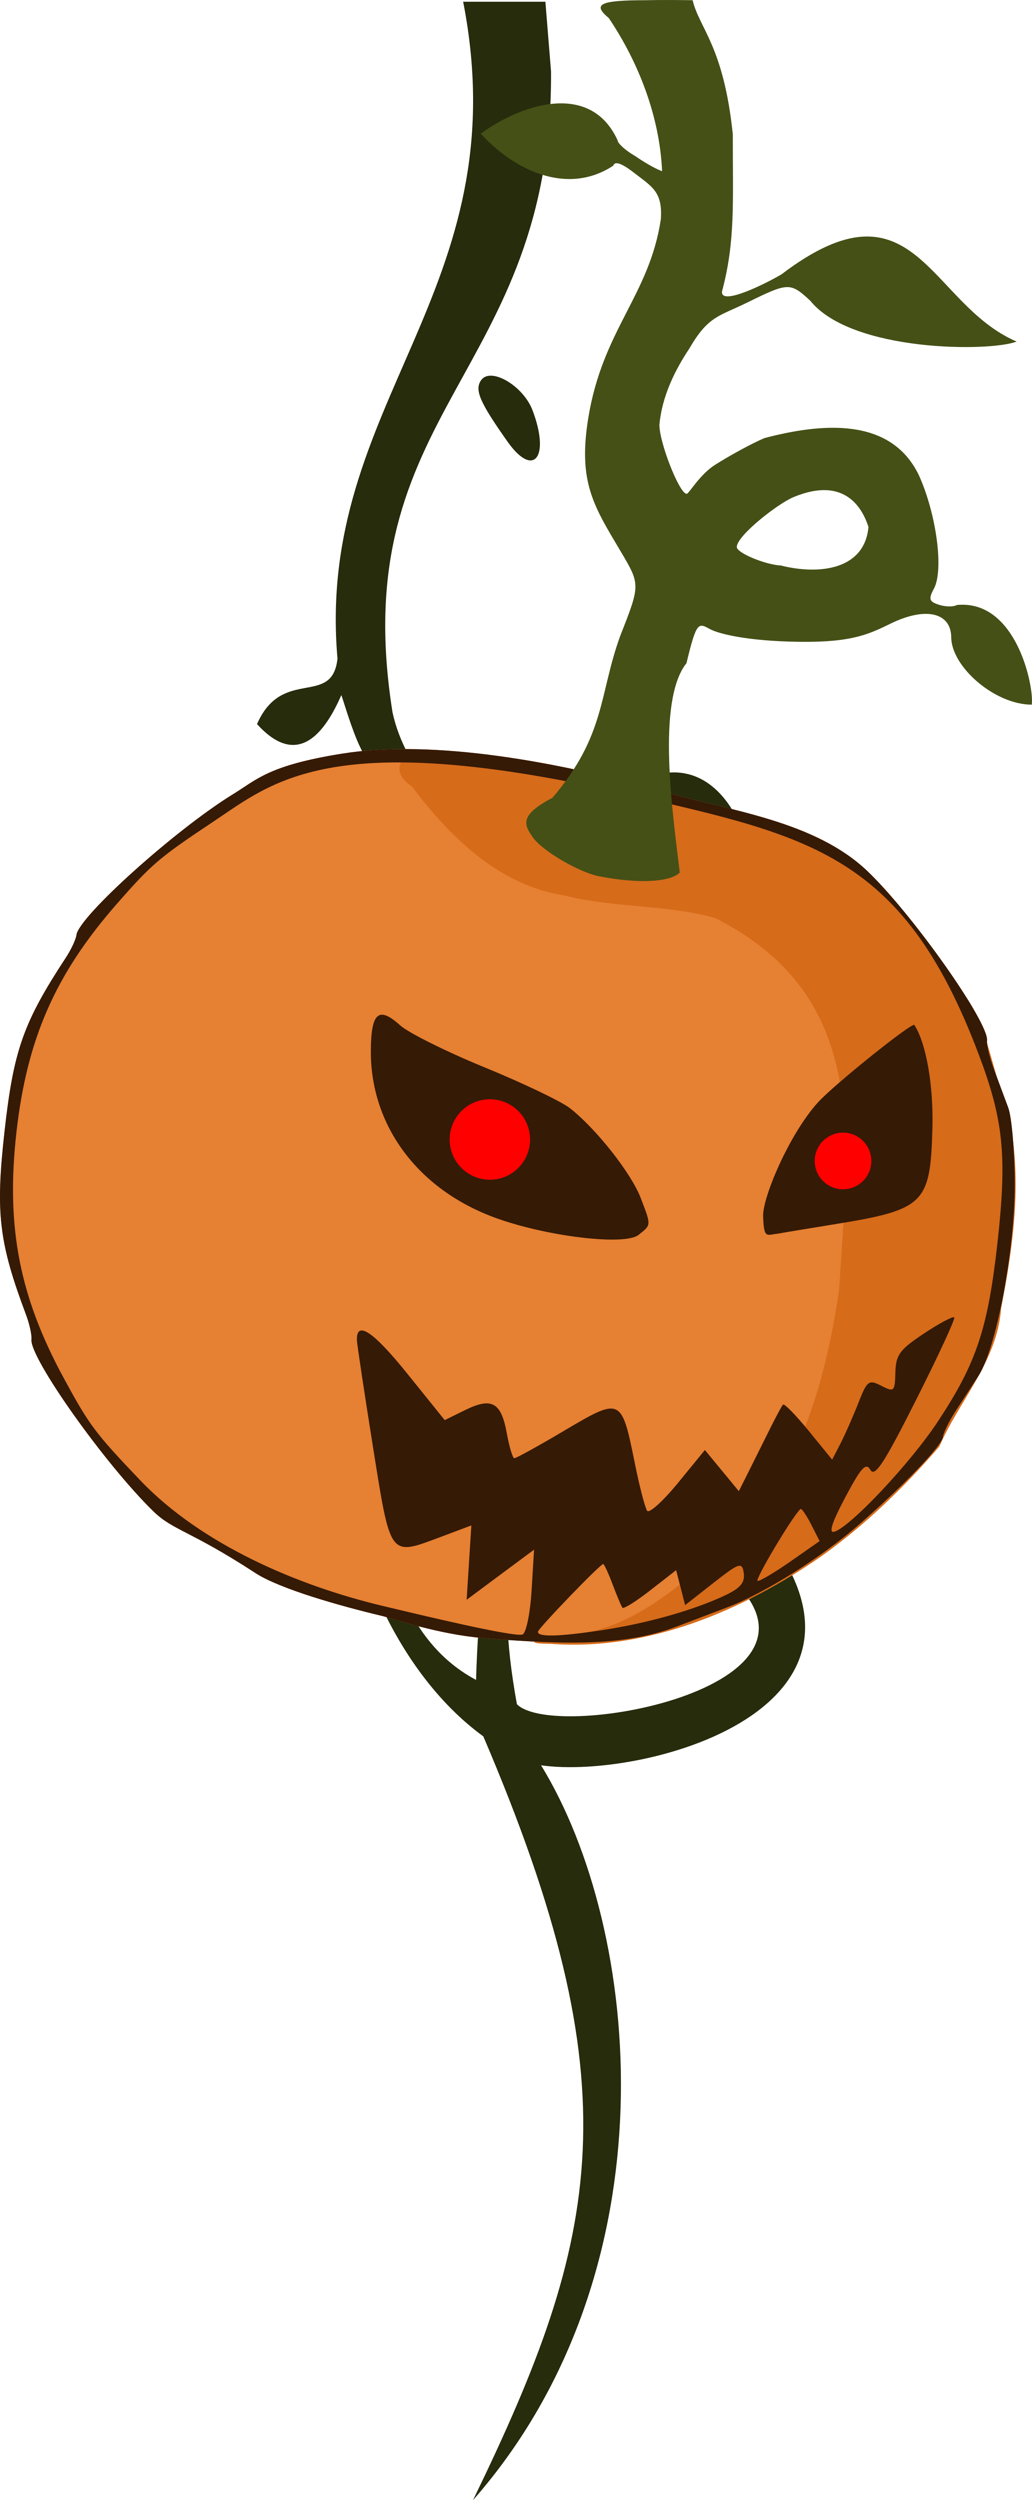
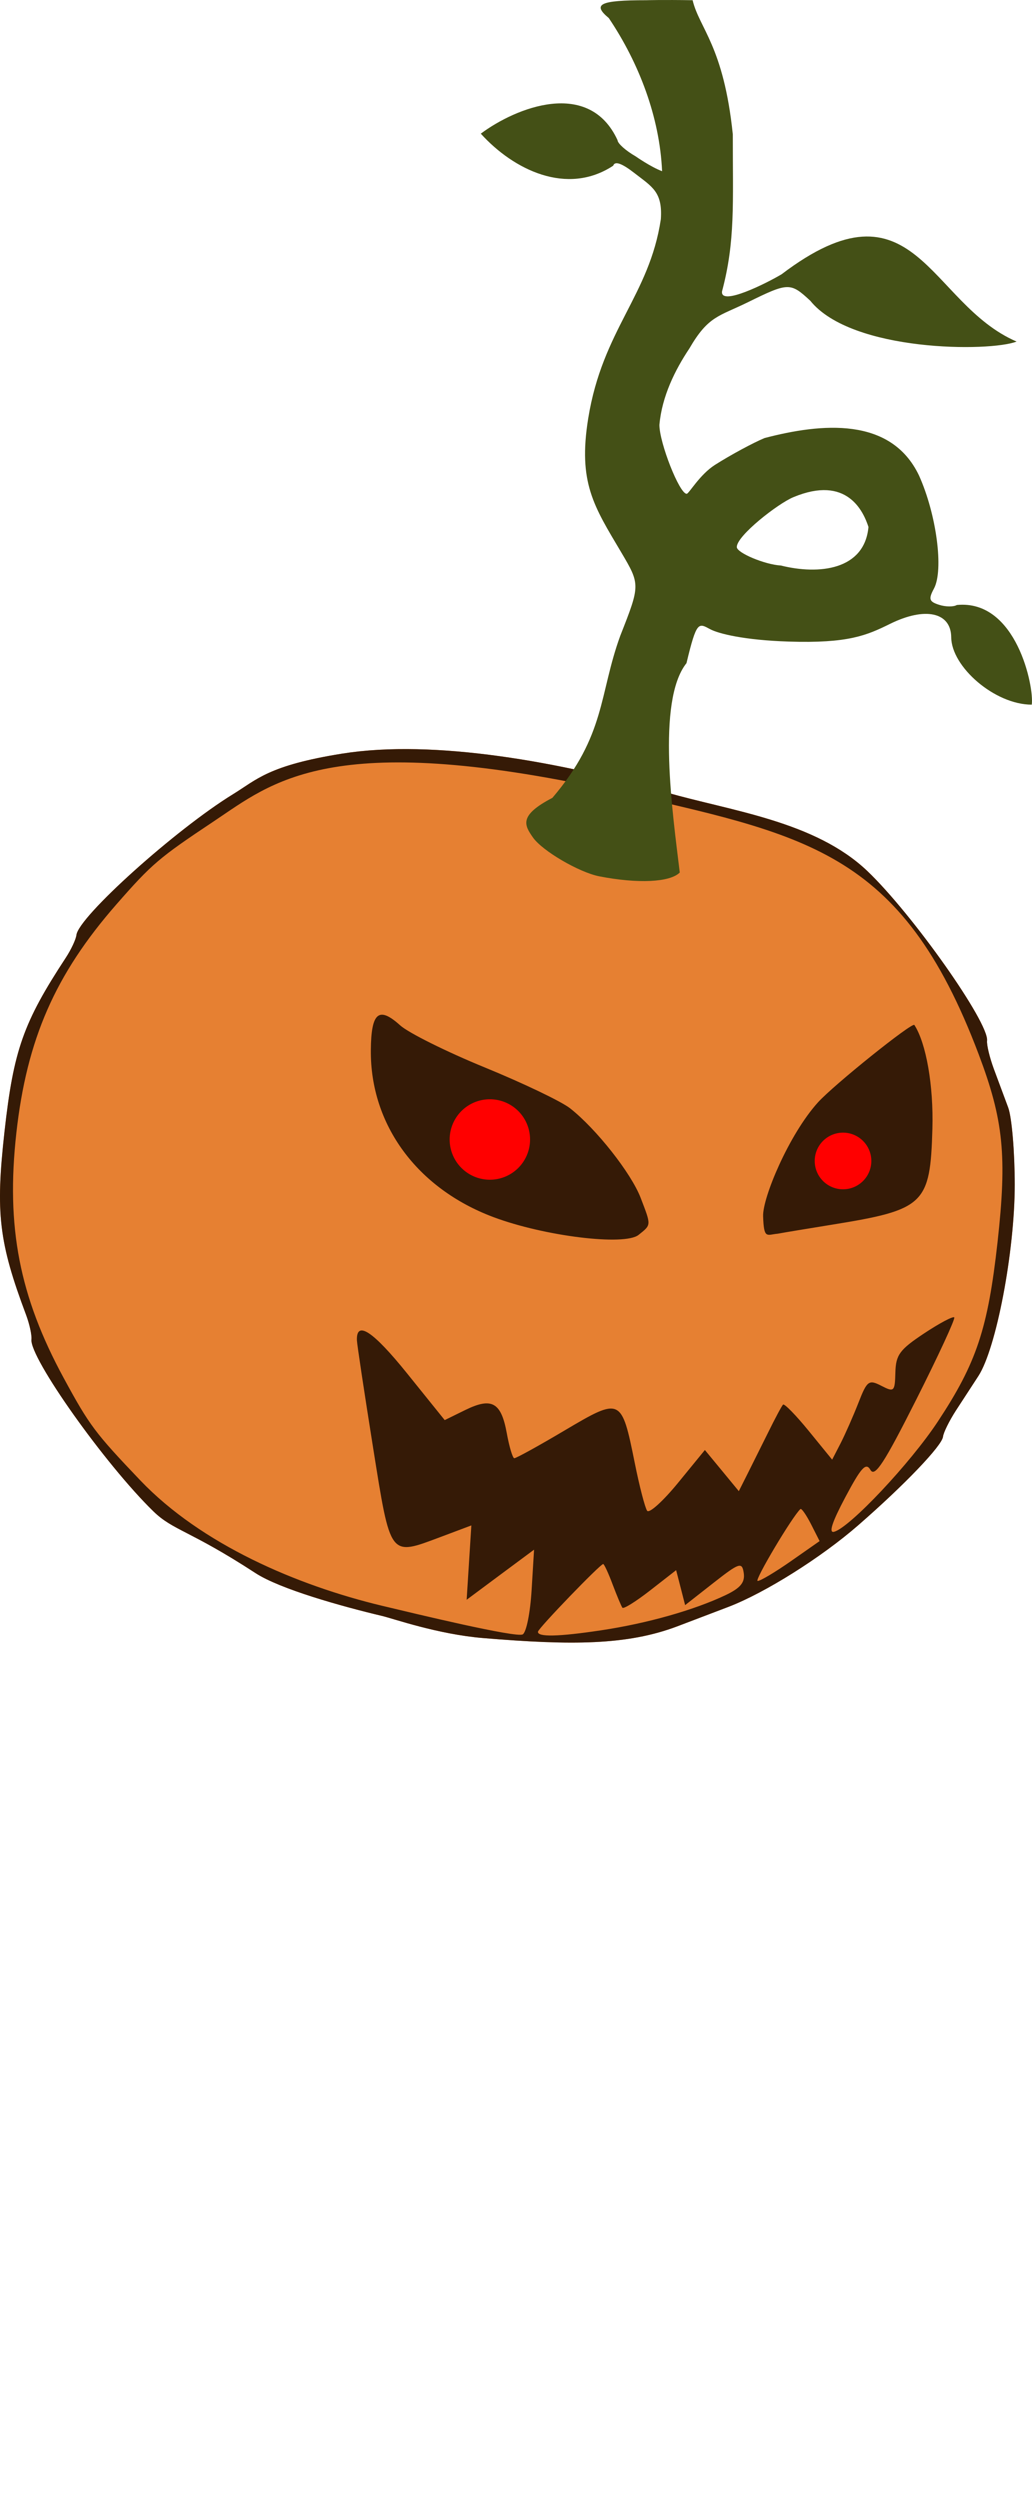
<svg xmlns="http://www.w3.org/2000/svg" viewBox="0 0 173.36 419.7" version="1.0">
  <defs>
    <filter id="a" height="1.6" width="1.6" y="-.3" x="-.3">
      <feGaussianBlur stdDeviation="2.063" />
    </filter>
  </defs>
-   <path d="M79.454 419.7c21.616-44.5 26.946-69.24 1.733-128.22-15.186-11.06-24.695-33.77-24.671-55.94-.964-24.35 10.806-46.7 26.907-75.38-7.334-8.66-10.639-14.42-10.639-14.42-5.241-6.58-9.53-12.6-9.53-13.38 0-.77-1.207-3.83-2.683-6.79-1.475-2.96-3.017-8.42-3.232-8.88-2.573 5.87-7.126 12.63-14.165 4.86 4.245-9.69 12.644-2.77 13.517-11C52.928 67.375 87.31 48.983 77.803.29h13.814l.95 11.724c.285 51.264-34.768 56.445-26.627 107.58 1.049 4.84 3.592 9.57 8.561 15.9 3.177 5.91 10.069 11.71 13.403 16.99 44.706-73.188 58.476 56.88 2.124 14-18.241 29.57-25.429 33.65-26.774 71.42-.702 19.01 3.143 36.9 16.715 44.1 1.506-49.8 14.877-46.39 45.171-28.66 30.65 32.66-16.54 45.56-34.25 42.99 16.94 27.59 22.49 84.77-11.436 123.37zm41.926-155.94c-18.86-12.47-42.626-22.17-34.546 22.33 6.566 6.51 57.996-3.18 34.546-22.33zM94.409 159.02c33.971 37.07 41.141-57.31 0 0zm-9.14-84.866c-4.712-6.663-5.595-8.721-4.44-10.344 1.604-2.253 7.054.935 8.619 5.042 3.013 7.907.193 11.485-4.179 5.302z" fill="#262c0c" />
  <path d="M64.16 271.26c-6.901-1.64-17.126-4.51-21.242-7.19-11.136-7.25-13.814-7.12-17.155-10.37-8.1-7.88-20.808-25.78-20.48-28.85.078-.74-.329-2.6-.904-4.13-4.57-12.17-5.147-17.07-3.625-30.74 1.523-13.68 3.162-18.33 10.296-29.2.9-1.37 1.704-3.09 1.79-3.82.356-3.07 16.69-17.74 26.324-23.65 3.975-2.44 5.923-4.82 18.311-6.8 15.488-2.47 36.705 1.41 54.545 6.53 10.83 3.11 24.89 4.81 33.68 13.18 7.58 7.22 20.45 25.45 20.11 28.48-.08.7.44 2.85 1.15 4.77s1.79 4.83 2.4 6.45c.61 1.63 1.1 7.46 1.1 12.96 0 11.21-3.11 27.52-6.12 32.13-.95 1.45-2.64 4.05-3.76 5.77-1.11 1.72-2.09 3.69-2.17 4.4-.17 1.51-6.47 8.09-14.23 14.85-6.22 5.42-15.62 11.33-21.78 13.7-2.24.85-6.13 2.33-8.65 3.29-8.41 3.17-17.698 3.2-32.586 1.96-7.676-.64-15.117-3.28-17.004-3.72z" fill="#e68032" />
-   <path d="M72.727 126.18c-4.468-.9-8.071 2.83-3.518 5.85 6.365 8.47 14.687 16.64 25.617 18.29 8.314 2.13 17.074 1.47 25.324 3.79 26.21 13.23 22.32 37.37 20.81 62.42-2.33 15.83-7.07 32.68-19.57 43.56-7.29 6.03-14.76 13.07-24.634 14.22-2.118.09-11.568 1.59-4.296 1.64 16.35 1.21 32.23-5.53 45.45-14.65 7.39-5.27 13.97-11.61 19.89-18.48 3.38-7.78 9.74-14.33 10.37-23.18 2.23-11.46 3.9-23.71.55-35.07-2.44-6.26-2.98-13.35-7.56-18.64-7.36-10.97-15.55-23.04-28.86-27.09-10.59-3.53-21.61-5.6-32.351-8.63-8.949-2.05-18.045-3.56-27.222-4.03z" fill="#d66b1a" />
  <path d="M64.16 271.26c-6.901-1.64-17.126-4.51-21.242-7.19-11.136-7.25-13.814-7.12-17.155-10.37-8.1-7.88-20.808-25.78-20.48-28.85.078-.74-.329-2.6-.904-4.13-4.57-12.17-5.147-17.07-3.625-30.74 1.523-13.68 3.162-18.33 10.296-29.2.9-1.37 1.704-3.09 1.79-3.82.356-3.07 16.69-17.74 26.324-23.65 3.975-2.44 5.923-4.82 18.311-6.8 15.488-2.47 36.705 1.41 54.545 6.53 10.83 3.11 24.89 4.81 33.68 13.18 7.58 7.22 20.45 25.45 20.11 28.48-.08.7.44 2.85 1.15 4.77s1.79 4.83 2.4 6.45c.61 1.63 1.1 7.46 1.1 12.96 0 11.21-3.11 27.52-6.12 32.13-.95 1.45-2.64 4.05-3.76 5.77-1.11 1.72-2.09 3.69-2.17 4.4-.17 1.51-6.47 8.09-14.23 14.85-6.22 5.42-15.62 11.33-21.78 13.7-2.24.85-6.13 2.33-8.65 3.29-8.41 3.17-17.698 3.2-32.586 1.96-7.676-.64-15.117-3.28-17.004-3.72zm23.65 3.1c.607-.35 1.26-3.6 1.492-7.42l.412-6.8-5.662 4.2-5.662 4.21.395-6.24.395-6.24-5.165 1.94c-8.648 3.23-8.376 3.59-11.361-15.12-1.459-9.15-2.673-17.2-2.698-17.89-.119-3.41 2.696-1.56 8.429 5.55l6.319 7.84 3.468-1.7c4.437-2.17 6.015-1.29 6.957 3.88.417 2.29.983 4.19 1.258 4.22s4.11-2.08 8.522-4.7c9.391-5.55 9.501-5.5 11.711 5.44.79 3.96 1.74 7.6 2.09 8.08.35.49 2.67-1.61 5.17-4.66l4.53-5.54 2.85 3.45 2.85 3.46 1.4-2.78c.76-1.52 2.35-4.7 3.52-7.06 1.16-2.36 2.29-4.47 2.51-4.69.21-.22 2.16 1.77 4.32 4.42l3.93 4.82 1.43-2.77c.78-1.53 2.13-4.59 2.99-6.79 1.44-3.7 1.74-3.92 3.84-2.84 2.15 1.11 2.28.98 2.36-2.24.08-2.96.72-3.83 4.82-6.55 2.59-1.72 4.88-2.93 5.07-2.69.2.24-2.69 6.47-6.4 13.83-5.36 10.63-6.94 13.06-7.68 11.77-.75-1.31-1.55-.43-4.21 4.57-2.24 4.21-2.84 6.06-1.9 5.82 2.63-.69 12.81-11.5 17.44-18.52 6.5-9.84 8.4-15.57 10.02-30.08 1.61-14.5 1.01-20.5-3.16-31.54-13.07-34.61-29.17-36.81-61.95-44.35-47.198-10.28-56.733-1.3-66.6 5.26-9.14 6.08-10.344 7.1-16.306 13.91C9.269 163.57 4.498 174.46 2.746 190.2c-1.751 15.74.507 27.41 7.958 41.13 4.319 7.96 5.268 9.22 12.847 17.16 10.282 10.77 26.316 17.64 40.64 21.07 5.567 1.33 22.541 5.42 23.619 4.8zm-4.904-70.04c-12.837-4.8-20.712-15.5-20.611-28.01.05-6.36 1.321-7.44 4.922-4.19 1.394 1.26 7.792 4.44 14.219 7.07 6.426 2.63 12.875 5.71 14.329 6.86 4.395 3.45 10.265 10.89 11.855 15.03 1.8 4.69 1.81 4.49-.35 6.22-2.34 1.87-15.783.23-24.364-2.98zm45.284-.16c-.1-3.12 4.35-13.73 9.21-19.1 2.68-2.96 15.86-13.53 16.2-13 1.99 3.07 3.23 10.19 3.03 17.4-.36 12.72-1.3 13.62-16.9 16.13-3.94.64-8.03 1.31-9.09 1.51-1.84.16-2.32 1-2.45-2.94zm-27.23 69.52c7.74-1.16 15.59-3.38 20.93-5.91 2.5-1.19 3.27-2.13 3.05-3.7-.28-1.91-.73-1.77-5.08 1.64l-4.77 3.74-.75-2.93-.76-2.94-4.35 3.39c-2.39 1.86-4.49 3.18-4.68 2.91-.19-.26-.92-2.01-1.63-3.88-.7-1.88-1.42-3.43-1.59-3.45-.45-.05-10.894 10.77-10.959 11.36-.103.92 3.411.85 10.589-.23zm31.9-11.61l4.82-3.37-1.44-2.84c-.8-1.56-1.6-2.71-1.78-2.54-1.34 1.2-7.79 12.04-7.19 12.07.43.03 2.94-1.47 5.59-3.32z" fill="#351a06" />
  <path d="M100.68 147.11c-3.412-.67-9.57-4.27-11.149-6.52-1.448-2.07-2.434-3.69 3.265-6.66 8.984-10.53 7.814-17.39 11.404-27.22 3.36-8.525 3.36-8.577.14-14.017-4.57-7.707-7.269-11.663-5.53-22.456 2.41-14.928 10.27-20.606 12.2-33.435.32-4.614-1.49-5.456-4.42-7.737-2.14-1.666-3.31-2.073-3.58-1.25-7.756 5.101-16.725.715-22.244-5.377 5.928-4.422 18.202-9.279 22.974 1.099.02.55 1.39 1.767 3.03 2.704 0 0 2.51 1.767 4.45 2.499-.4-9.079-3.88-18.171-8.95-25.703-2.841-2.354-1.49-3 6.29-3 0 0 2.69-.083 7.79 0 1.12 4.725 5.21 7.658 6.75 22.511-.01 11.548.44 17.95-1.81 26.363-.32 2.555 7.56-1.409 10.01-2.874 22.42-17.009 24.64 4.908 39.47 11.301-4.46 1.751-27.69 1.77-34.65-6.846-3.35-3.107-3.69-3.098-10.52.26-4.85 2.382-6.61 2.255-9.8 7.755-2.38 3.561-4.61 8.021-5.03 12.818 0 3.012 3.36 11.57 4.58 11.57.38 0 2.16-3.209 4.76-4.86s6.35-3.678 8.32-4.5c9.56-2.504 21.24-3.625 25.96 6.31 2.94 6.553 4.16 15.85 2.5 18.96-.95 1.765-.81 2.195.87 2.725 1.09.35 2.43.36 2.97.03 10.04-.99 13.01 13.81 12.59 16.73-6.21 0-13.49-6.34-13.53-11.31-.04-4.21-4.39-5.16-10.28-2.25-3.9 1.92-6.99 3.3-17.05 2.97-7.45-.24-11.78-1.33-13.17-2.08-1.95-1.04-2.26-1.45-3.97 5.7-5.09 6.39-2.29 25.45-1.13 35.15-1.65 1.65-7.03 1.9-13.51.64zm45.21-58.648c-.85-2.601-3.59-8.766-12.62-5-2.6 1.081-9.5 6.459-9.5 8.367 0 .978 4.71 2.951 7.4 3.102 6.38 1.594 14.05.777 14.72-6.469z" fill="#445016" />
  <path d="M178.56 307.84a8.253 8.253 0 11-16.51 0 8.253 8.253 0 1116.51 0z" transform="translate(-57.021 -60.529) scale(.818)" filter="url(#a)" fill-rule="evenodd" fill="red" />
  <path d="M178.56 307.84a8.253 8.253 0 11-16.51 0 8.253 8.253 0 1116.51 0z" transform="translate(43.52 17.573) scale(.576)" filter="url(#a)" fill-rule="evenodd" fill="red" />
</svg>